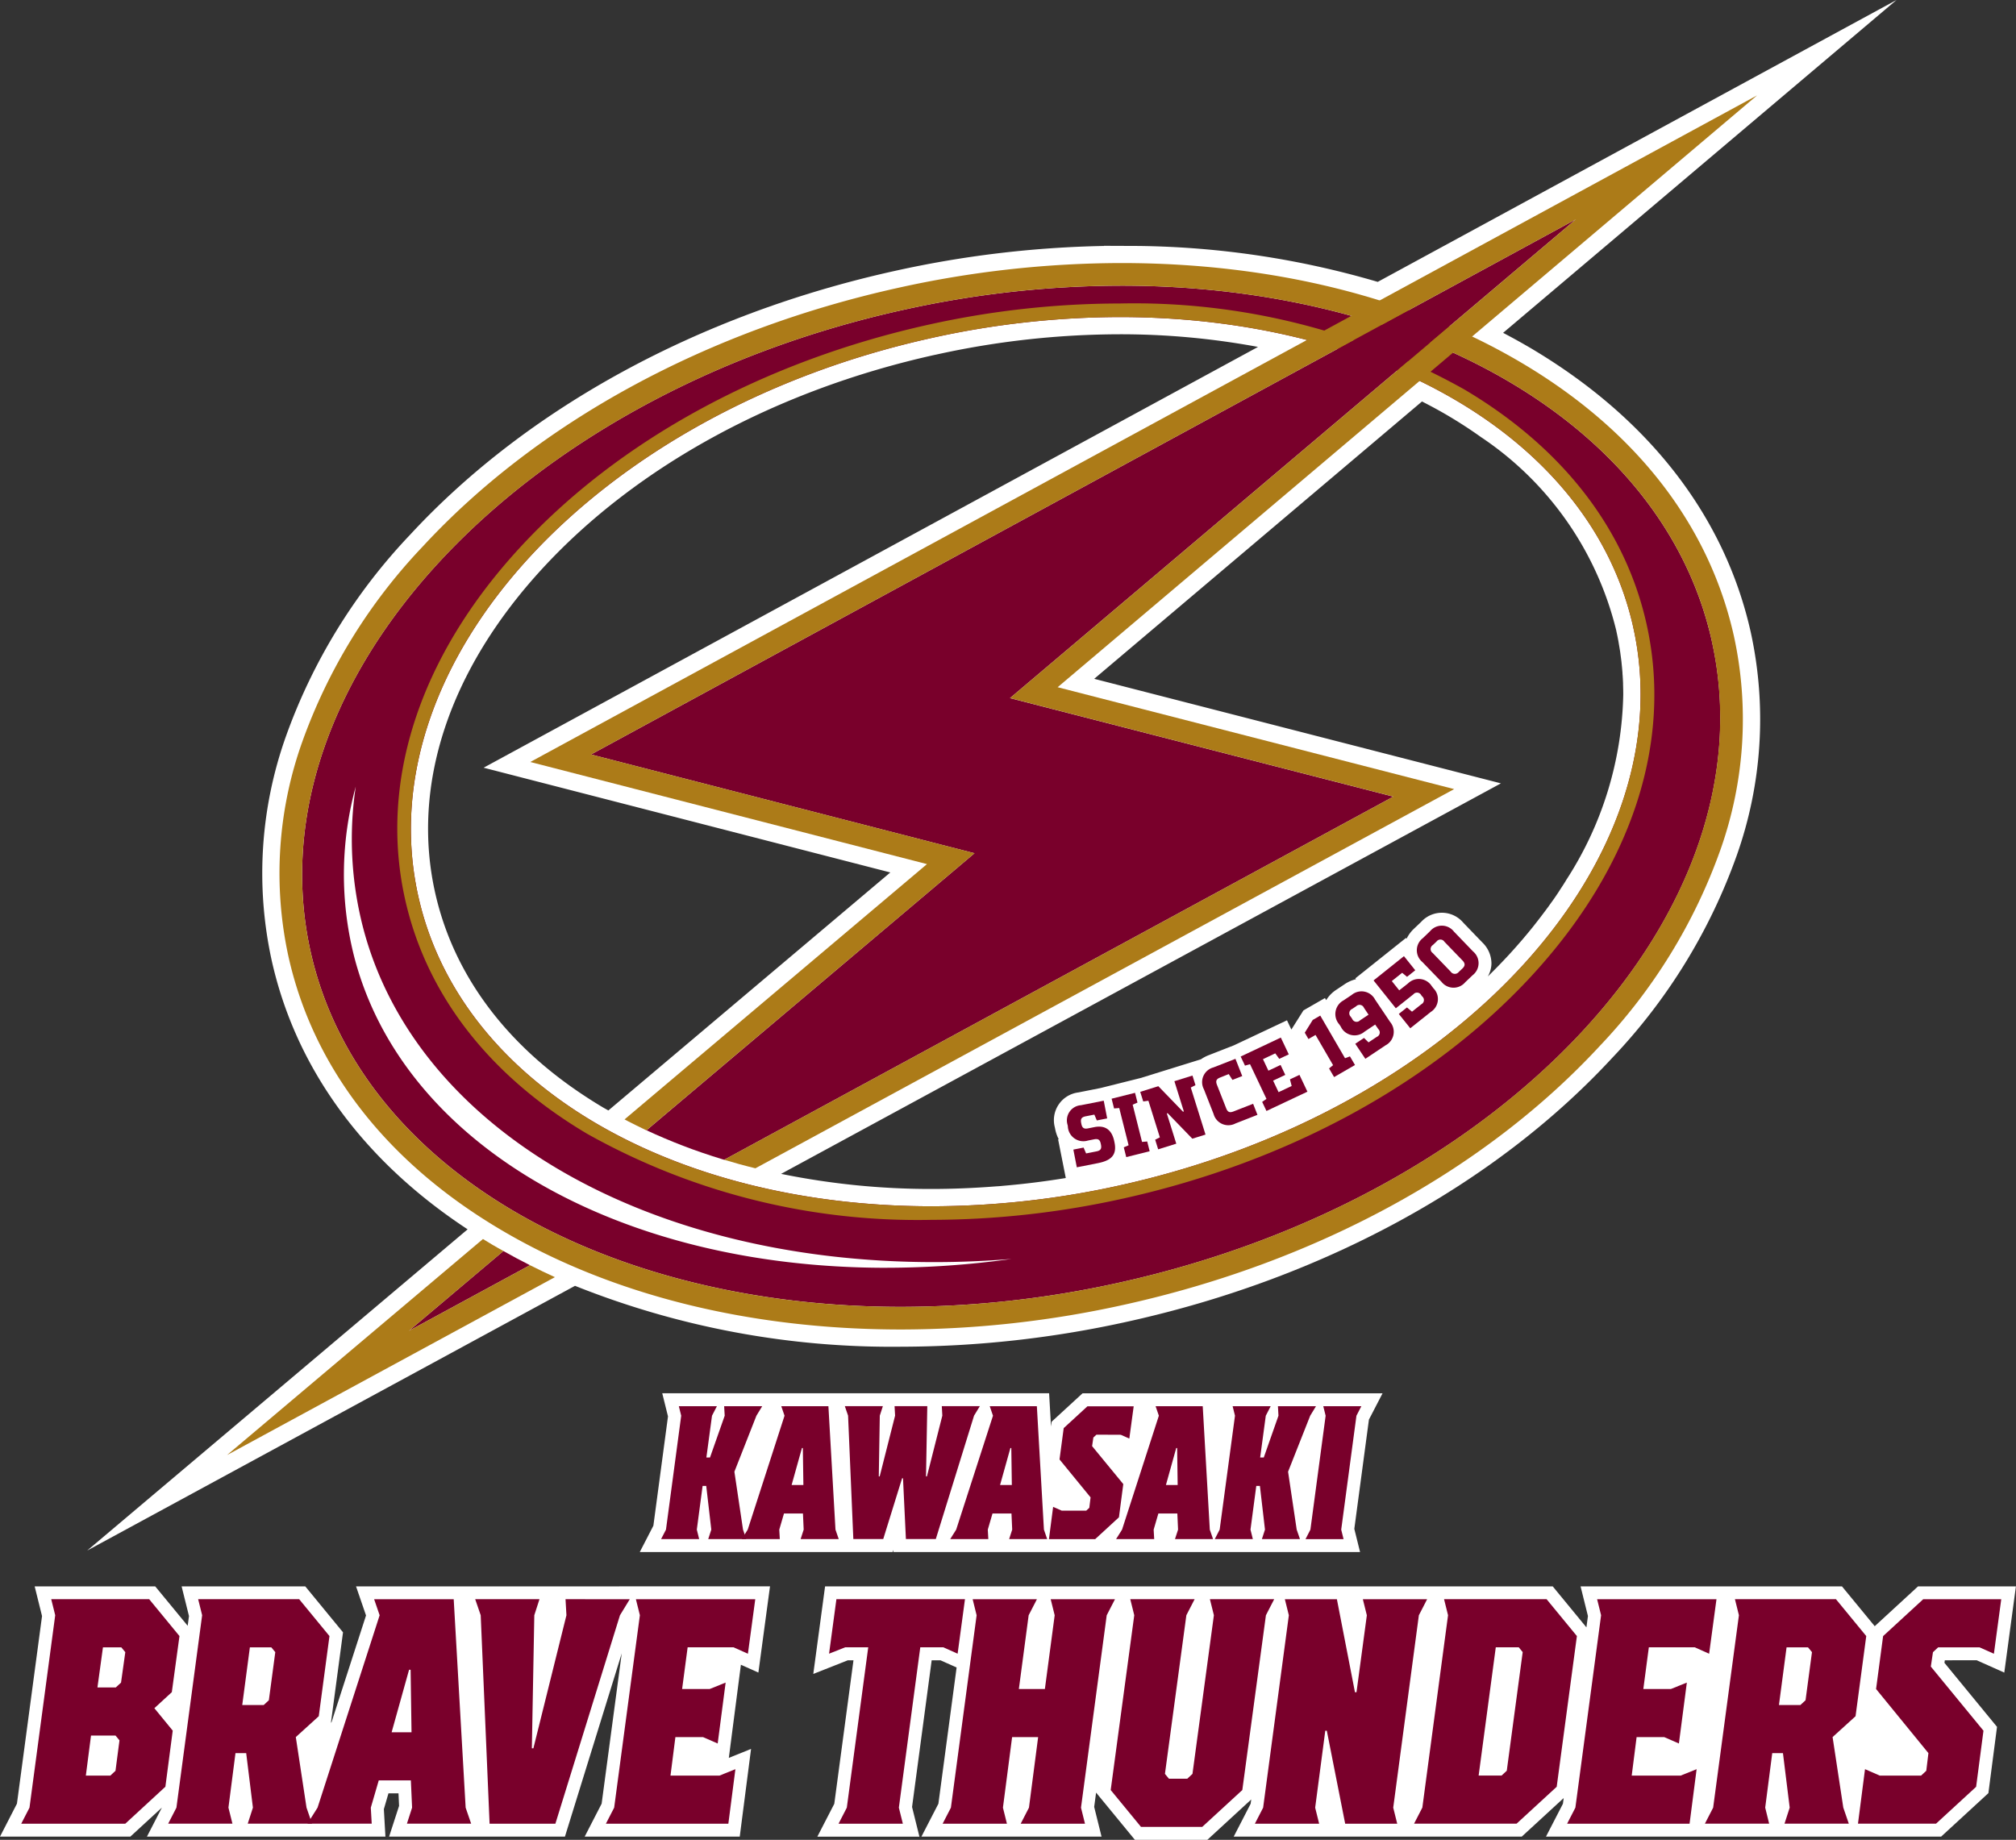
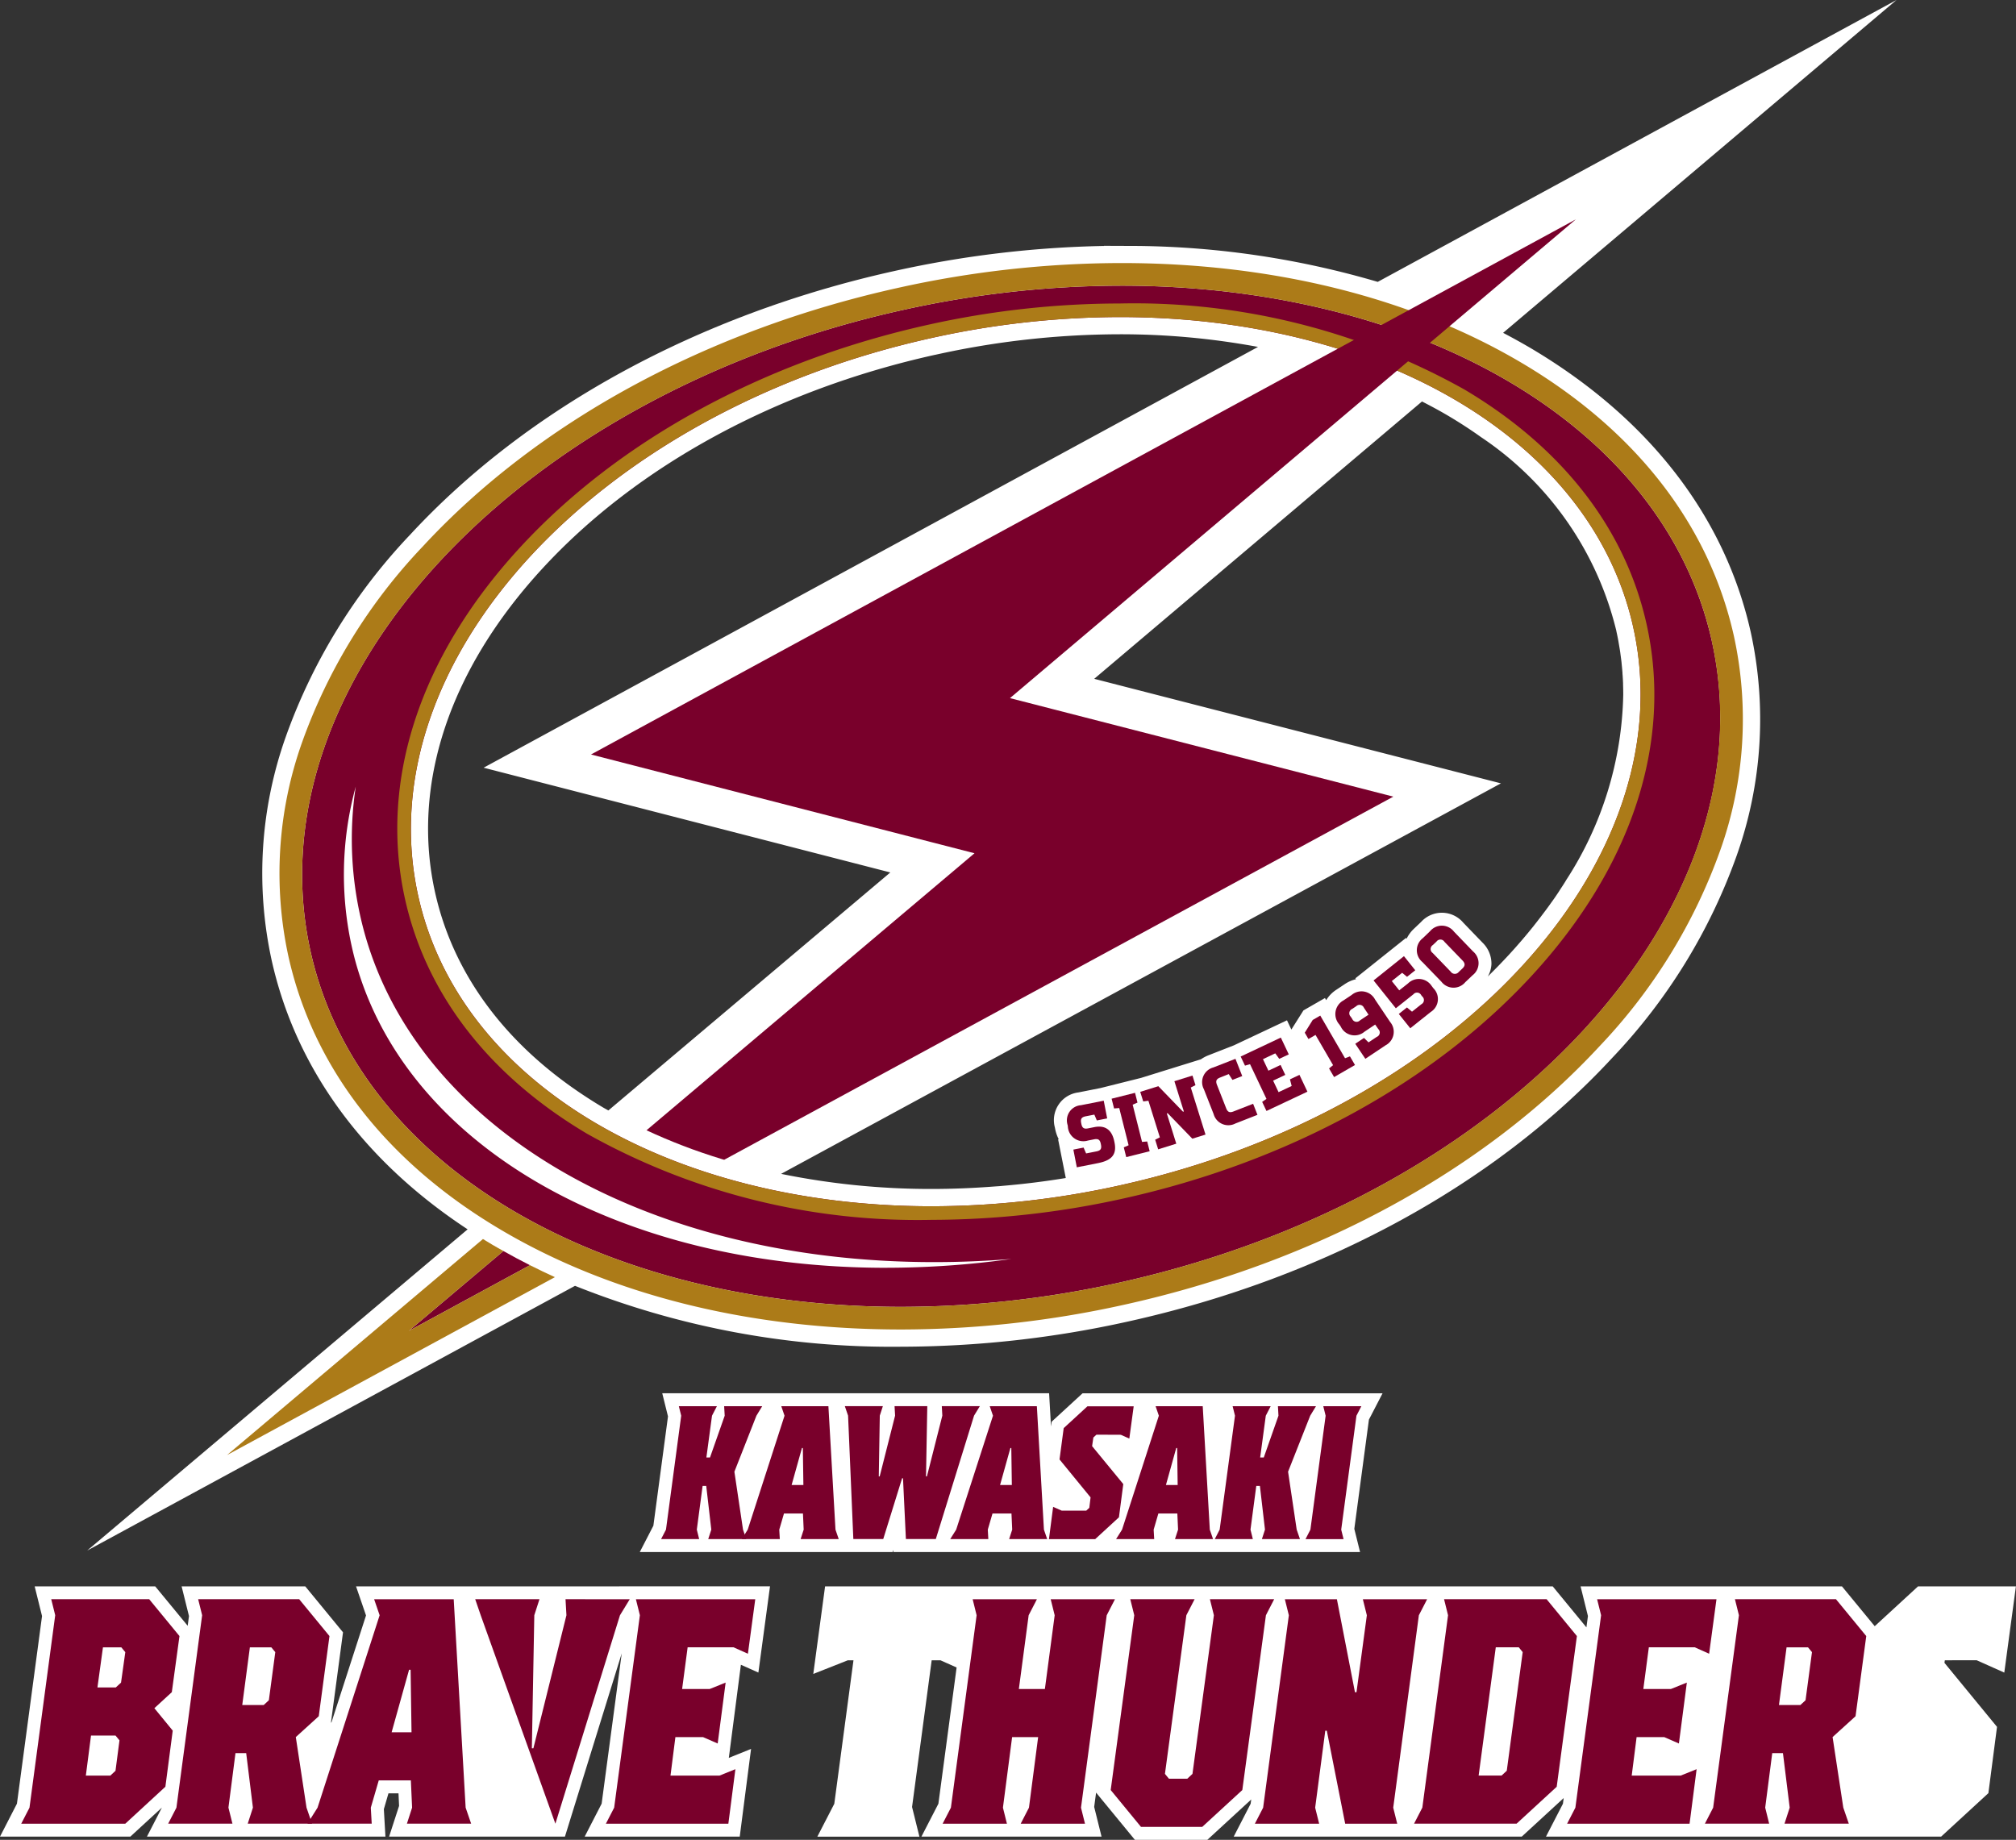
<svg xmlns="http://www.w3.org/2000/svg" id="组件_40_3" data-name="组件 40 – 3" width="116.887" height="106.684" viewBox="0 0 116.887 106.684">
  <rect x="0" y="0" width="116.887" height="106.684" fill="#333333" stroke="none" />
  <defs>
    <clipPath id="clip-path">
      <rect id="矩形_26081" data-name="矩形 26081" width="116.887" height="106.684" fill="none" />
    </clipPath>
  </defs>
  <g id="组_22848" data-name="组 22848" clip-path="url(#clip-path)">
    <path id="路径_52848" data-name="路径 52848" d="M94.94,20.166c-.51-.3-1.033-.587-1.563-.866L116.185,0,86.108,16.345a51.2,51.2,0,0,0-13.875-2.083l-2-.008v.008a61.232,61.232,0,0,0-12.146,1.452C46.776,18.217,36.8,23.652,29.993,31.02a33.114,33.114,0,0,0-7.2,11.712,23.654,23.654,0,0,0-.82,12.929C23.361,61.924,27.28,67.3,33.34,71.284L11.281,89.911,39.566,74.56a49.43,49.43,0,0,0,18.916,3.531,60.986,60.986,0,0,0,13.146-1.461c11.309-2.5,21.286-7.938,28.092-15.306a33.112,33.112,0,0,0,7.2-11.713,23.643,23.643,0,0,0,.82-12.929c-1.5-6.743-5.926-12.455-12.8-16.517m-34.485.408a49.624,49.624,0,0,1,10.7-1.19,43.592,43.592,0,0,1,8.012.733l-44.9,24.4L57.847,50.59,41.5,64.391c-.105-.061-.215-.118-.319-.18q-.491-.292-.961-.6c-4.694-3.054-7.717-7.139-8.769-11.87-1.386-6.235.821-12.9,6.215-18.763,5.484-5.963,13.576-10.368,22.785-12.406m39.49,16.015q.067.3.122.6c.01.057.018.114.028.17.025.144.05.289.072.434.009.058.015.117.023.175.02.144.039.289.056.434.005.051.009.1.014.153.016.153.03.307.042.46,0,.039,0,.079.007.118.011.167.021.333.027.5,0,.026,0,.051,0,.077.006.182.01.364.01.547,0,.01,0,.02,0,.029a20.464,20.464,0,0,1-3.319,10.765L97,51.091c-.1.164-.208.327-.315.49l-.1.157q-.123.185-.25.369-.1.14-.2.279c-.058.082-.116.164-.176.245q-.147.2-.3.4l-.092.123q-.2.261-.405.521l-.005.007q-.673.843-1.431,1.668c-.4.433-.812.857-1.237,1.274a1.578,1.578,0,0,0,.212-.744,1.7,1.7,0,0,0-.528-1.23L91.07,53.506a1.625,1.625,0,0,0-2.448-.046l-.421.4a1.966,1.966,0,0,0-.419.57l-.035-.044L84.81,56.73l.039.049a2.013,2.013,0,0,0-.673.3l-.474.316a1.9,1.9,0,0,0-.583.6l-.071-.123L81.8,58.59,81.1,59.7l-.254-.536-3.085,1.454-1.463.572a2.12,2.12,0,0,0-.442.235h0l-2.256.7-1.208.376-2.352.589-1.291.256a1.619,1.619,0,0,0-1.361,2.031l.013.067a2.287,2.287,0,0,0,.211.618l-.036.007.445,2.24q-1.837.3-3.672.455l-.111.011c-.119.01-.238.016-.357.025-1.219.093-2.434.143-3.64.143a43.329,43.329,0,0,1-8.726-.875L93.25,45.424,69.669,39.362,88.674,23.28c.526.269,1.043.547,1.54.842q.983.583,1.878,1.222a18.855,18.855,0,0,1,7.852,11.246" transform="translate(-6.227)" fill="#fff" />
    <path id="路径_52849" data-name="路径 52849" d="M125.864,180.753H108.47l-1.793,1.648-.037.276-.11-1.925H84.1l.333,1.342-.847,6.337-.788,1.527h14.66l.038-.123.006.123h27.057l-.333-1.342.847-6.337Z" transform="translate(-45.703 -99.962)" fill="#fff" />
    <path id="路径_52850" data-name="路径 52850" d="M35.91,205.8H20.643l.579,1.686-2,6.189-.034.031.7-5.242L17.7,205.8H10.53l.427,1.721-.075.564L9,205.8H2.01l.427,1.721L.982,218.4,0,220.31H7.558l1.828-1.682L8.52,220.31H22.347l-.091-1.593.267-.917h.582l.033.729-.578,1.781H32.755l3.293-10.627L34.883,218.4,33.9,220.31h8.99l.656-5.085-1.289.52.7-5.4,1.014.452.674-5H35.91Z" transform="translate(0 -113.812)" fill="#fff" />
    <path id="路径_52851" data-name="路径 52851" d="M172.7,210.084l1.6.715.674-5H169.3l-2.512,2.31-1.9-2.31H149.733l.427,1.721-.088.657-1.954-2.378H105.93l-.684,5.078,2-.79h.33l-1.112,8.32-.983,1.906H111.4l-.427-1.721,1.137-8.505h.513l.933.416-1.056,7.9-.983,1.906h10.442l-.427-1.721.111-.829.177.215v0l2.073,2.523h4.2l2.545-2.341-.034.249-.982,1.906h16.7l2.432-2.237-.044.331-.983,1.906h22.91l2.741-2.521.5-3.844-3.048-3.713.022-.148Z" transform="translate(-58.092 -113.812)" fill="#fff" />
    <path id="路径_52852" data-name="路径 52852" d="M86.716,182.98l-.137-.551h2.207l-.284.551-.326,2.422h.21l.852-2.422-.032-.551h2.207l-.336.551L89.8,186.228l.5,3.358.19.55H88.282l.179-.55-.294-2.533h-.21l-.336,2.533.137.55H85.549l.284-.55Z" transform="translate(-47.22 -100.889)" fill="#79002b" />
    <path id="路径_52853" data-name="路径 52853" d="M95.987,190.136l.347-.55,2.134-6.606-.189-.551h2.733l.41,7.157.189.55H99.4l.178-.55-.042-.936h-1.1l-.273.936.031.55ZM98.878,187h.683l-.031-2.147h-.052Z" transform="translate(-52.981 -100.889)" fill="#79002b" />
    <path id="路径_52854" data-name="路径 52854" d="M111.288,186.5h.052l.893-3.523-.031-.551H114.1l-.074,4.074h.053l.893-3.523-.031-.551h2.207l-.336.551-2.218,7.156h-1.734l-.168-3.523h-.053l-1.093,3.523h-1.734l-.305-7.156-.189-.551h2.207l-.179.551Z" transform="translate(-60.336 -100.89)" fill="#79002b" />
    <path id="路径_52855" data-name="路径 52855" d="M122.964,190.136l.347-.55,2.134-6.606-.189-.551h2.733l.41,7.157.189.55h-2.207l.178-.55-.042-.936h-1.1l-.273.936.031.55ZM125.855,187h.683l-.031-2.147h-.052Z" transform="translate(-67.872 -100.889)" fill="#79002b" />
    <path id="路径_52856" data-name="路径 52856" d="M138.5,184.081l-.179.165-.073.5,1.808,2.2-.252,1.926-1.377,1.266h-2.681l.242-1.871.5.22h1.419l.179-.165.073-.605-1.8-2.2.242-1.816,1.377-1.266h2.681l-.253,1.872-.494-.22Z" transform="translate(-74.928 -100.89)" fill="#79002b" />
    <path id="路径_52857" data-name="路径 52857" d="M144.428,190.136l.347-.55,2.134-6.606-.189-.551h2.733l.41,7.157.189.55h-2.208l.179-.55-.042-.936h-1.1l-.273.936.031.55ZM147.319,187H148l-.031-2.147h-.052Z" transform="translate(-79.719 -100.889)" fill="#79002b" />
    <path id="路径_52858" data-name="路径 52858" d="M158.38,182.98l-.137-.551h2.207l-.284.551-.326,2.422h.21l.851-2.422-.031-.551h2.207l-.336.551-1.283,3.248.5,3.358.19.55h-2.208l.179-.55-.294-2.533h-.21l-.336,2.533.137.55h-2.208l.284-.55Z" transform="translate(-86.776 -100.889)" fill="#79002b" />
    <path id="路径_52859" data-name="路径 52859" d="M172.18,182.43l-.284.551-.883,6.606.137.551h-2.207l.284-.551.883-6.606-.137-.551Z" transform="translate(-93.25 -100.889)" fill="#79002b" />
    <path id="路径_52860" data-name="路径 52860" d="M4.717,208.4l-.231-.93h5.679l1.757,2.138-.444,3.253-1.012.93,1.065,1.3-.426,3.253L8.78,220.488H2.747l.479-.93Zm3.195,9.3.3-.279.231-1.766-.231-.279H6.793l-.3,2.324Zm.621-5.392.248-1.766-.23-.279H7.485l-.319,2.324H8.23Z" transform="translate(-1.516 -114.739)" fill="#79002b" />
    <path id="路径_52861" data-name="路径 52861" d="M25.489,220.487H21.762l.479-.929L23.732,208.4l-.231-.93h5.857l1.757,2.138-.621,4.648-1.331,1.209.621,4.091.32.929H26.376l.3-.929-.39-3.161h-.621l-.408,3.161Zm.568-6.879H27.3l.3-.279.373-2.789-.231-.279H26.5Z" transform="translate(-12.012 -114.739)" fill="#79002b" />
    <path id="路径_52862" data-name="路径 52862" d="M39.785,220.487l.586-.929,3.6-11.156-.319-.93h4.614l.692,12.086.319.929H45.553l.3-.929-.071-1.58H43.92l-.461,1.58.053.929Zm4.881-5.3H45.82l-.053-3.626h-.089Z" transform="translate(-21.96 -114.739)" fill="#79002b" />
-     <path id="路径_52863" data-name="路径 52863" d="M70.456,207.473l-.568.93-3.744,12.086H62.329L61.814,208.4l-.319-.93h3.727l-.3.93-.142,7.716h.089l1.916-7.716-.053-.93Z" transform="translate(-33.943 -114.739)" fill="#79002b" />
+     <path id="路径_52863" data-name="路径 52863" d="M70.456,207.473l-.568.93-3.744,12.086L61.814,208.4l-.319-.93h3.727l-.3.93-.142,7.716h.089l1.916-7.716-.053-.93Z" transform="translate(-33.943 -114.739)" fill="#79002b" />
    <path id="路径_52864" data-name="路径 52864" d="M82.439,215.468l-.284,2.231h2.84l.923-.372-.408,3.161h-7.1l.479-.93L80.38,208.4l-.231-.929h6.921l-.426,3.161-.834-.372H83.149l-.32,2.417h1.6l.923-.371-.461,3.532-.852-.372Z" transform="translate(-43.28 -114.739)" fill="#79002b" />
-     <path id="路径_52865" data-name="路径 52865" d="M107.838,220.488l.479-.93,1.242-9.3h-1.331l-.94.372.426-3.161h7.454l-.426,3.161-.834-.372h-1.331l-1.242,9.3.231.93Z" transform="translate(-59.219 -114.739)" fill="#79002b" />
    <path id="路径_52866" data-name="路径 52866" d="M121.985,220.488l.479-.93,1.491-11.156-.23-.93h3.726l-.479.93-.568,4.277h1.509l.568-4.277-.231-.93h3.727l-.479.93-1.491,11.156.231.93h-3.727l.479-.93.532-4.091h-1.509l-.532,4.091.231.93Z" transform="translate(-67.331 -114.739)" fill="#79002b" />
    <path id="路径_52867" data-name="路径 52867" d="M151.365,218.536l-2.325,2.138h-3.549l-1.757-2.138L145.1,208.4l-.231-.93H148.6l-.479.93-1.242,9.2.231.279h1.065l.3-.279,1.242-9.2-.231-.93h3.727l-.479.93Z" transform="translate(-79.336 -114.739)" fill="#79002b" />
    <path id="路径_52868" data-name="路径 52868" d="M170.414,219.558l.231.93h-3.017l-1.065-5.392h-.089l-.586,4.463.231.93h-3.727l.479-.93,1.491-11.156-.231-.93h3.017l1.047,5.392h.089l.6-4.462-.231-.93h3.726l-.479.93Z" transform="translate(-89.635 -114.739)" fill="#79002b" />
    <path id="路径_52869" data-name="路径 52869" d="M184.962,208.4l-.231-.93h5.945l1.757,2.138-1.171,8.739-2.324,2.138h-5.945l.479-.93Zm4.1,1.859H187.73l-.994,7.437h1.331l.3-.279.923-6.879Z" transform="translate(-101.005 -114.739)" fill="#79002b" />
    <path id="路径_52870" data-name="路径 52870" d="M206.829,215.468l-.284,2.231h2.84l.923-.372-.408,3.161h-7.1l.479-.93L204.77,208.4l-.231-.929h6.921l-.426,3.161-.834-.372h-2.662l-.319,2.417h1.6l.923-.371-.461,3.532-.852-.372Z" transform="translate(-111.939 -114.739)" fill="#79002b" />
    <path id="路径_52871" data-name="路径 52871" d="M224.353,220.487h-3.726l.479-.929L222.6,208.4l-.231-.93h5.857l1.757,2.138-.621,4.648-1.331,1.209.621,4.091.319.929h-3.727l.3-.929-.391-3.161h-.621l-.408,3.161Zm.568-6.879h1.242l.3-.279.373-2.789-.231-.279h-1.242Z" transform="translate(-121.778 -114.739)" fill="#79002b" />
-     <path id="路径_52872" data-name="路径 52872" d="M245.084,210.262l-.3.279-.124.836,3.052,3.719-.426,3.253-2.325,2.138h-4.525l.408-3.161.852.372h2.4l.3-.279.124-1.023-3.035-3.718.408-3.068,2.325-2.138h4.525l-.426,3.161-.834-.372Z" transform="translate(-132.711 -114.739)" fill="#79002b" />
    <path id="路径_52873" data-name="路径 52873" d="M120.836,57.68c-2.8-12.586-17.044-20.619-34.25-20.619a58.652,58.652,0,0,0-12.645,1.406C51.5,43.431,36.123,60.082,39.585,75.657c2.8,12.586,17.045,20.619,34.25,20.619A58.644,58.644,0,0,0,86.48,94.87c22.437-4.964,37.818-21.615,34.355-37.19M72.944,94.01c-15.676,0-28.069-7.264-30.837-18.077a19.3,19.3,0,0,1,.1-9.825,20.49,20.49,0,0,0,.405,8.1c2.983,11.648,16.3,19.473,33.134,19.473,1.48,0,2.977-.061,4.48-.183a52.808,52.808,0,0,1-7.278.511m13.571-4.78A50.613,50.613,0,0,1,75.6,90.443c-14.942,0-27.328-7.012-29.768-17.988C42.815,58.887,56.139,44.4,75.592,40.095a50.641,50.641,0,0,1,10.917-1.213c14.942,0,27.328,7.011,29.768,17.987,3.017,13.568-10.308,28.057-29.761,32.36" transform="translate(-21.581 -20.496)" fill="#79002b" />
    <path id="路径_52874" data-name="路径 52874" d="M139.195,145.852l.608-.12c.231-.046.3-.151.255-.381l-.013-.063c-.046-.23-.151-.3-.382-.255l-.363.072a.9.9,0,0,1-1.164-.832l-.013-.068a.881.881,0,0,1,.77-1.149l1.324-.262.2,1.027-.6.118-.144-.338-.51.1c-.23.046-.3.151-.255.381l.013.063c.046.23.151.3.382.255l.368-.073c.652-.129,1.029.178,1.16.838l.014.068c.149.754-.252,1.041-.973,1.184l-1.216.24-.2-1.027.593-.117Z" transform="translate(-76.223 -78.969)" fill="#79002b" />
    <path id="路径_52875" data-name="路径 52875" d="M145.616,144.621l.3-.025.142.566-1.358.34-.142-.566.279-.121-.543-2.158-.3.024-.142-.566,1.358-.34.142.566-.279.121Z" transform="translate(-79.401 -78.406)" fill="#79002b" />
    <path id="路径_52876" data-name="路径 52876" d="M150.581,139.533l.174.557-.272.137.854,2.729-.764.238-1.431-1.478-.048.015.548,1.753-1.05.327-.174-.557.272-.137-.664-2.124-.3.042-.174-.557,1.05-.327,1.431,1.478.048-.015-.548-1.753Z" transform="translate(-81.442 -77.166)" fill="#79002b" />
    <path id="路径_52877" data-name="路径 52877" d="M157.116,138.242l-.5.2c-.219.085-.27.2-.184.42l.536,1.365c.086.218.2.269.421.183l1.14-.446.252.641-1.275.5a.885.885,0,0,1-1.268-.549l-.563-1.435a.881.881,0,0,1,.55-1.264l1.28-.5.394,1-.568.222Z" transform="translate(-85.874 -75.96)" fill="#79002b" />
    <path id="路径_52878" data-name="路径 52878" d="M162.562,135.523l-.714.337.316.668.705-.333.273.577-.705.333.316.668.76-.358-.1-.384.552-.26.461.974-2.374,1.119-.25-.527.25-.173-.953-2.012-.293.083-.25-.527,2.328-1.1.461.974-.552.26Z" transform="translate(-88.622 -74.443)" fill="#79002b" />
    <path id="路径_52879" data-name="路径 52879" d="M170.489,134.631l-1.017-1.752-.411.237-.213-.367.461-.739.437-.253,1.436,2.472.285-.107.293.5-1.211.7-.293-.5Z" transform="translate(-93.198 -72.867)" fill="#79002b" />
    <path id="路径_52880" data-name="路径 52880" d="M175.118,130.544l-.623.417a.883.883,0,0,1-1.372-.3l-.084-.125a.9.9,0,0,1,.24-1.391l.474-.316a.886.886,0,0,1,1.358.264l.874,1.3a.883.883,0,0,1-.269,1.357l-1.168.78-.584-.871.507-.339.263.257.478-.319a.273.273,0,0,0,.089-.45Zm-.384-.572-.267-.4a.276.276,0,0,0-.451-.089l-.228.153a.275.275,0,0,0-.089.45l.089.132a.273.273,0,0,0,.448.085Z" transform="translate(-95.386 -71.134)" fill="#79002b" />
    <path id="路径_52881" data-name="路径 52881" d="M179.513,124.045l.655.818-.477.38-.283-.234-.6.48.431.538.508-.4a.887.887,0,0,1,1.377.154l.1.129a.881.881,0,0,1-.157,1.37l-1.188.946-.665-.83.473-.377.293.246.543-.433a.272.272,0,0,0,.048-.452l-.056-.071a.273.273,0,0,0-.453-.054l-1.02.812-1.291-1.614Z" transform="translate(-98.112 -68.601)" fill="#79002b" />
    <path id="路径_52882" data-name="路径 52882" d="M186.611,121.589a.881.881,0,0,1-.03,1.379l-.421.4a.886.886,0,0,1-1.383-.022l-1.107-1.146a.882.882,0,0,1,.026-1.382l.421-.405a.888.888,0,0,1,1.386.026Zm-1.3,1.168a.29.29,0,0,0,.47.019l.212-.2c.162-.156.172-.29,0-.469l-1.044-1.081a.276.276,0,0,0-.46-.009l-.212.2a.275.275,0,0,0-.009.459Z" transform="translate(-101.202 -66.417)" fill="#79002b" />
    <path id="路径_52883" data-name="路径 52883" d="M84.962,34.125a60.006,60.006,0,0,0-12.93,1.437C60.92,38.02,51.128,43.35,44.459,50.57a32.118,32.118,0,0,0-6.992,11.357,22.666,22.666,0,0,0-.791,12.39c1.437,6.467,5.7,11.956,12.336,15.874,6.392,3.776,14.414,5.773,23.2,5.773a59.983,59.983,0,0,0,12.93-1.437c11.111-2.458,20.9-7.788,27.573-15.008A32.127,32.127,0,0,0,119.7,68.163a22.672,22.672,0,0,0,.791-12.391c-1.438-6.466-5.7-11.955-12.336-15.874-6.392-3.776-14.414-5.773-23.2-5.773m34.249,21.931c3.462,15.575-11.919,32.226-34.355,37.19A58.651,58.651,0,0,1,72.21,94.652c-17.205,0-31.452-8.032-34.25-20.619C34.5,58.458,49.879,41.808,72.316,36.843a58.647,58.647,0,0,1,12.644-1.406c17.206,0,31.452,8.032,34.25,20.619" transform="translate(-19.956 -18.872)" fill="#ac7b18" />
    <path id="路径_52884" data-name="路径 52884" d="M93.3,39.372A51.428,51.428,0,0,0,82.214,40.6C72.649,42.72,64.226,47.317,58.5,53.547c-5.8,6.307-8.16,13.537-6.643,20.357,1.232,5.54,4.884,10.249,10.563,13.616a39.161,39.161,0,0,0,19.976,4.988,51.439,51.439,0,0,0,11.088-1.232c9.565-2.116,17.987-6.713,23.717-12.942,5.8-6.307,8.16-13.537,6.643-20.358-1.231-5.539-4.884-10.248-10.563-13.616A39.156,39.156,0,0,0,93.3,39.372m29.767,18.775c3.016,13.568-10.308,28.057-29.761,32.36a50.613,50.613,0,0,1-10.916,1.214c-14.942,0-27.328-7.012-29.768-17.987C49.607,60.165,62.931,45.677,82.384,41.373A50.641,50.641,0,0,1,93.3,40.16c14.942,0,27.328,7.011,29.768,17.987" transform="translate(-28.374 -21.774)" fill="#ac7b18" />
    <path id="路径_52885" data-name="路径 52885" d="M84.089,82.957l.115.033L123,61.933l-19.792-5.087-2.434-.626,1.917-1.622L133.582,28.46l-57.1,31.029,19.8,5.1,2.436.627L96.8,66.836,79.7,81.279c.684.32,1.4.622,2.121.9s1.5.543,2.272.779" transform="translate(-42.216 -15.739)" fill="#79002b" />
    <path id="路径_52886" data-name="路径 52886" d="M59.924,163.119q-.784-.394-1.537-.821L52.9,166.931Z" transform="translate(-29.199 -89.756)" fill="#79002b" />
-     <path id="路径_52887" data-name="路径 52887" d="M139.753,12.374,68.624,51.028l23,5.921L74.09,71.752c.072.038.143.078.215.115.135.07.273.138.411.207.2.1.407.2.613.3l.028.012L92.463,57.94l1.92-1.622-2.436-.627-19.8-5.1,57.1-31.029L98.356,45.7l-1.917,1.622,2.434.626,19.791,5.087-38.8,21.058q.441.133.889.257c.3.083.613.162.923.238L122.189,52.6,99.2,46.692Z" transform="translate(-37.878 -6.843)" fill="#ac7b18" />
    <path id="路径_52888" data-name="路径 52888" d="M47.656,162.609q-.361-.172-.716-.351l-7.023,3.812,5.487-4.633c-.2-.114-.405-.224-.6-.341l-.039-.022c-.185-.109-.366-.222-.548-.333L29.377,173.269l19.01-10.317c-.246-.111-.488-.227-.731-.342" transform="translate(-16.215 -88.895)" fill="#ac7b18" />
  </g>
</svg>